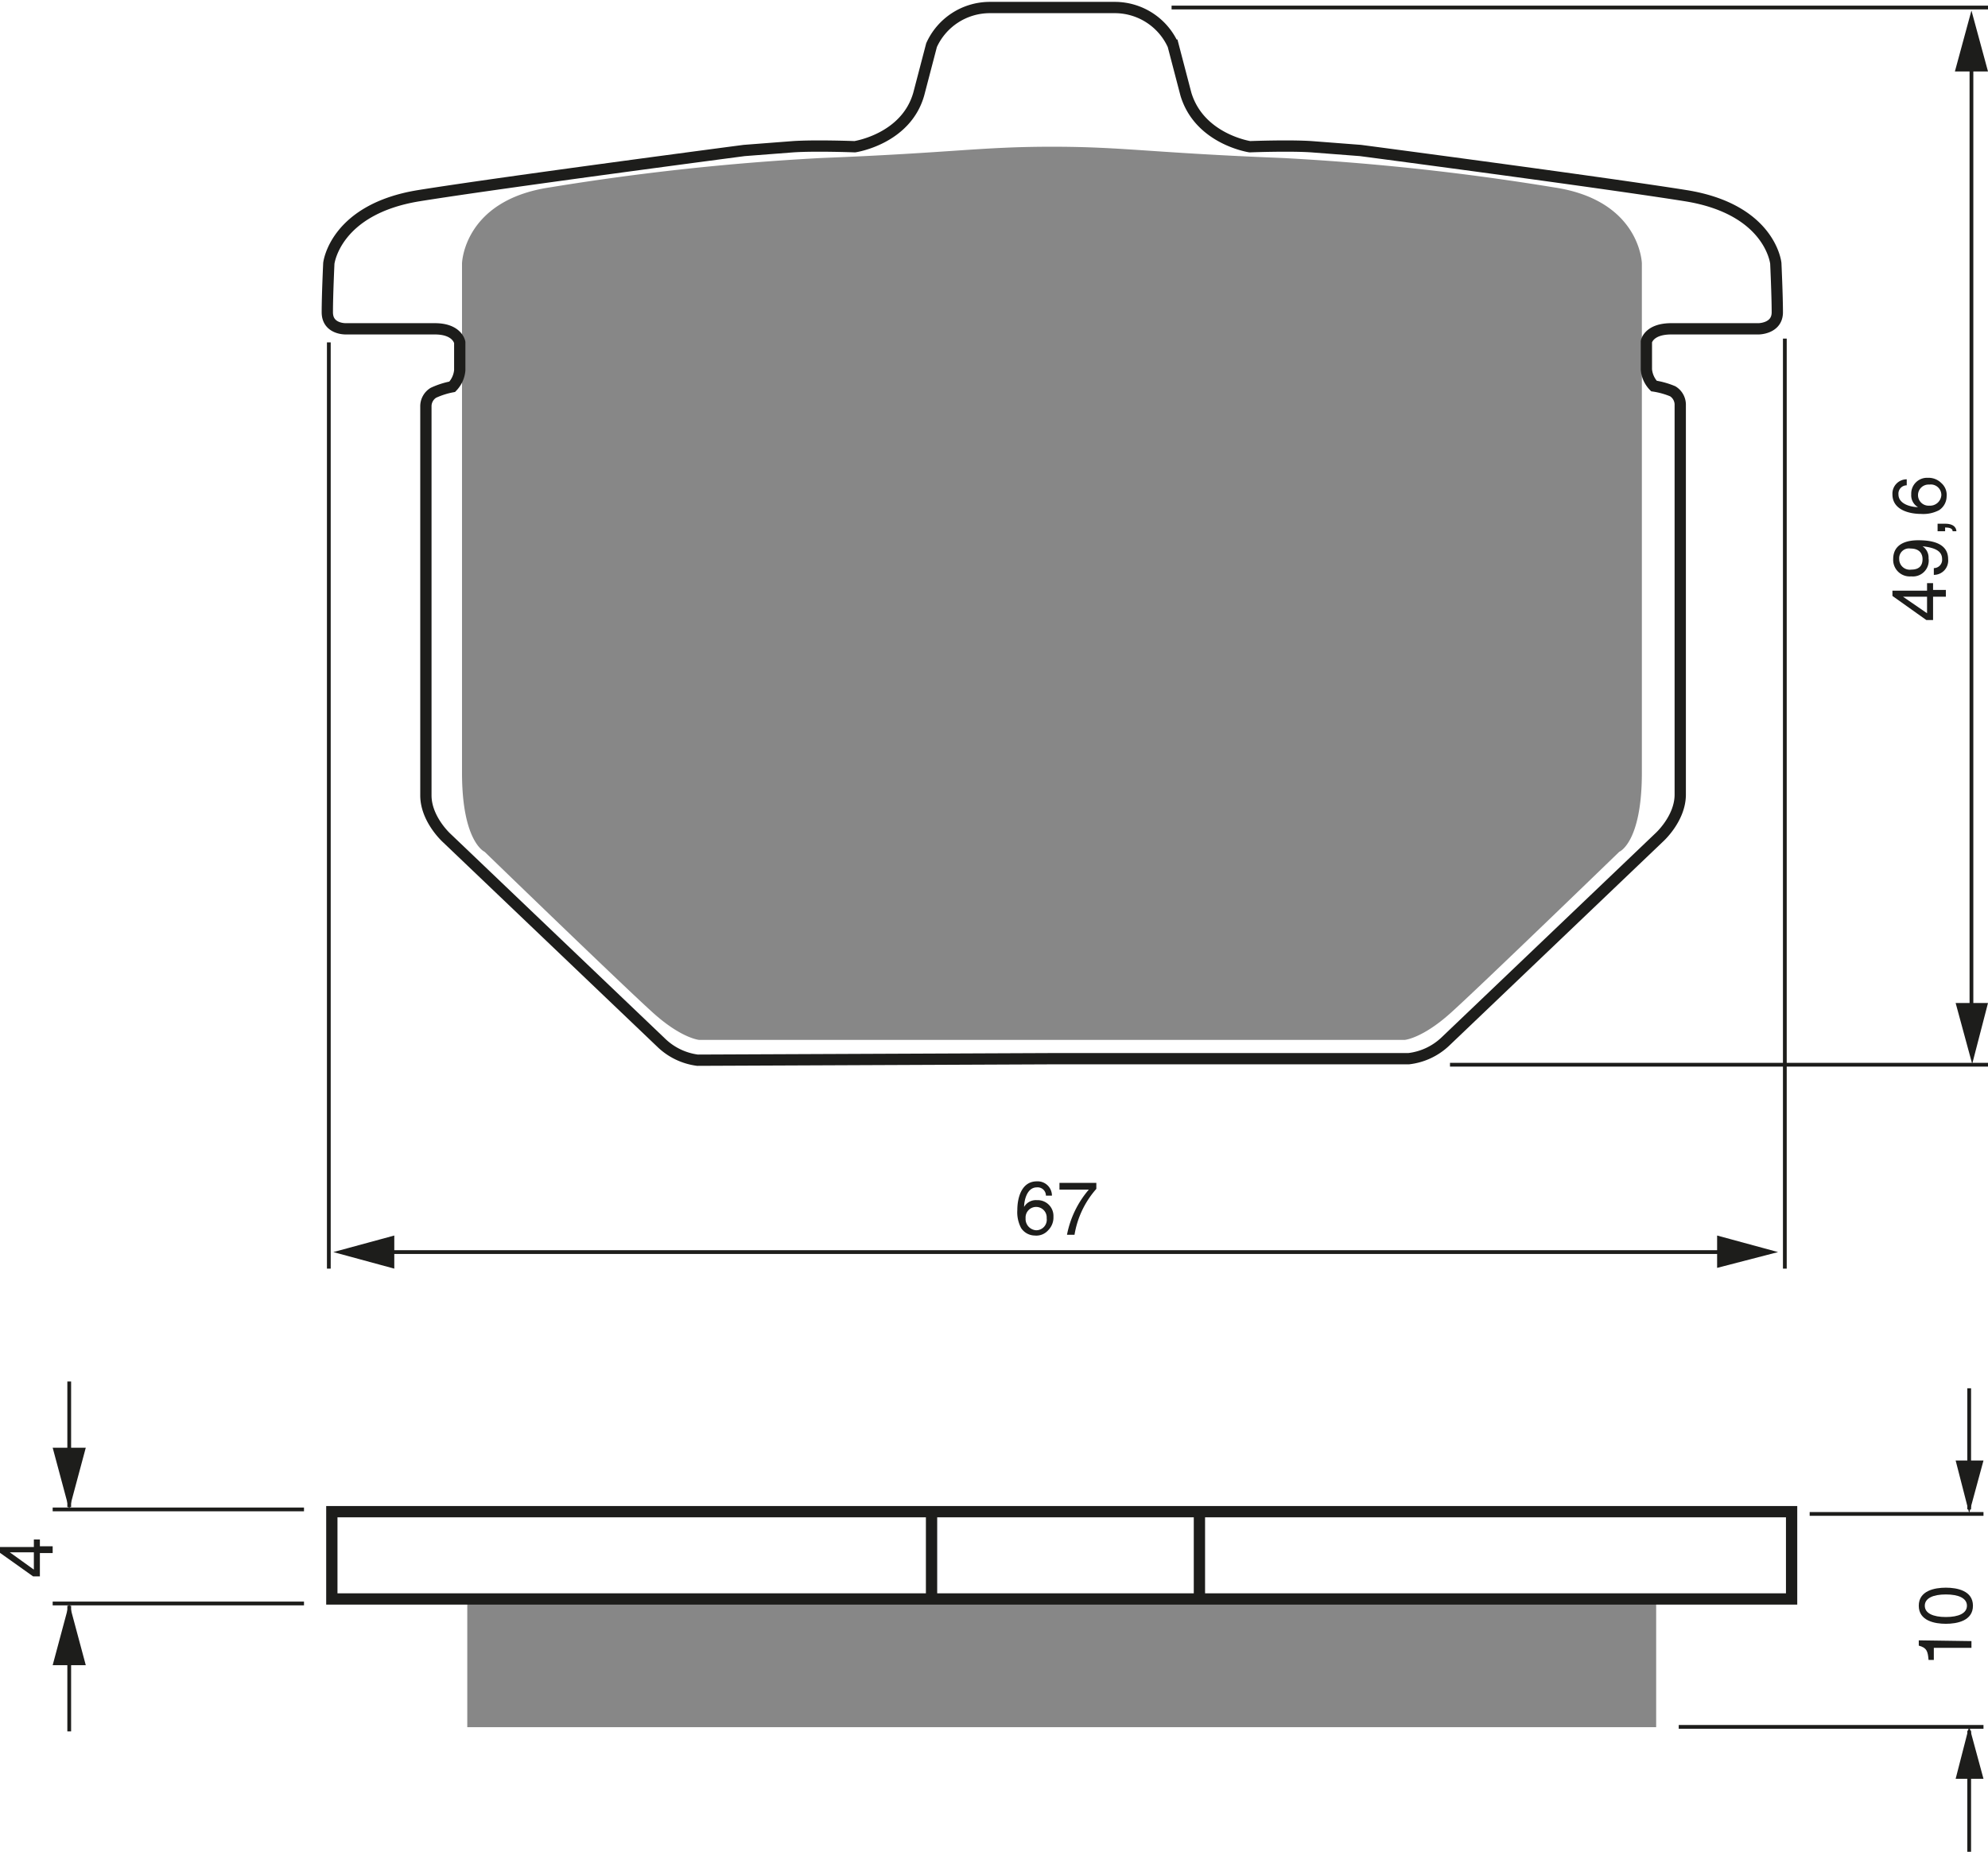
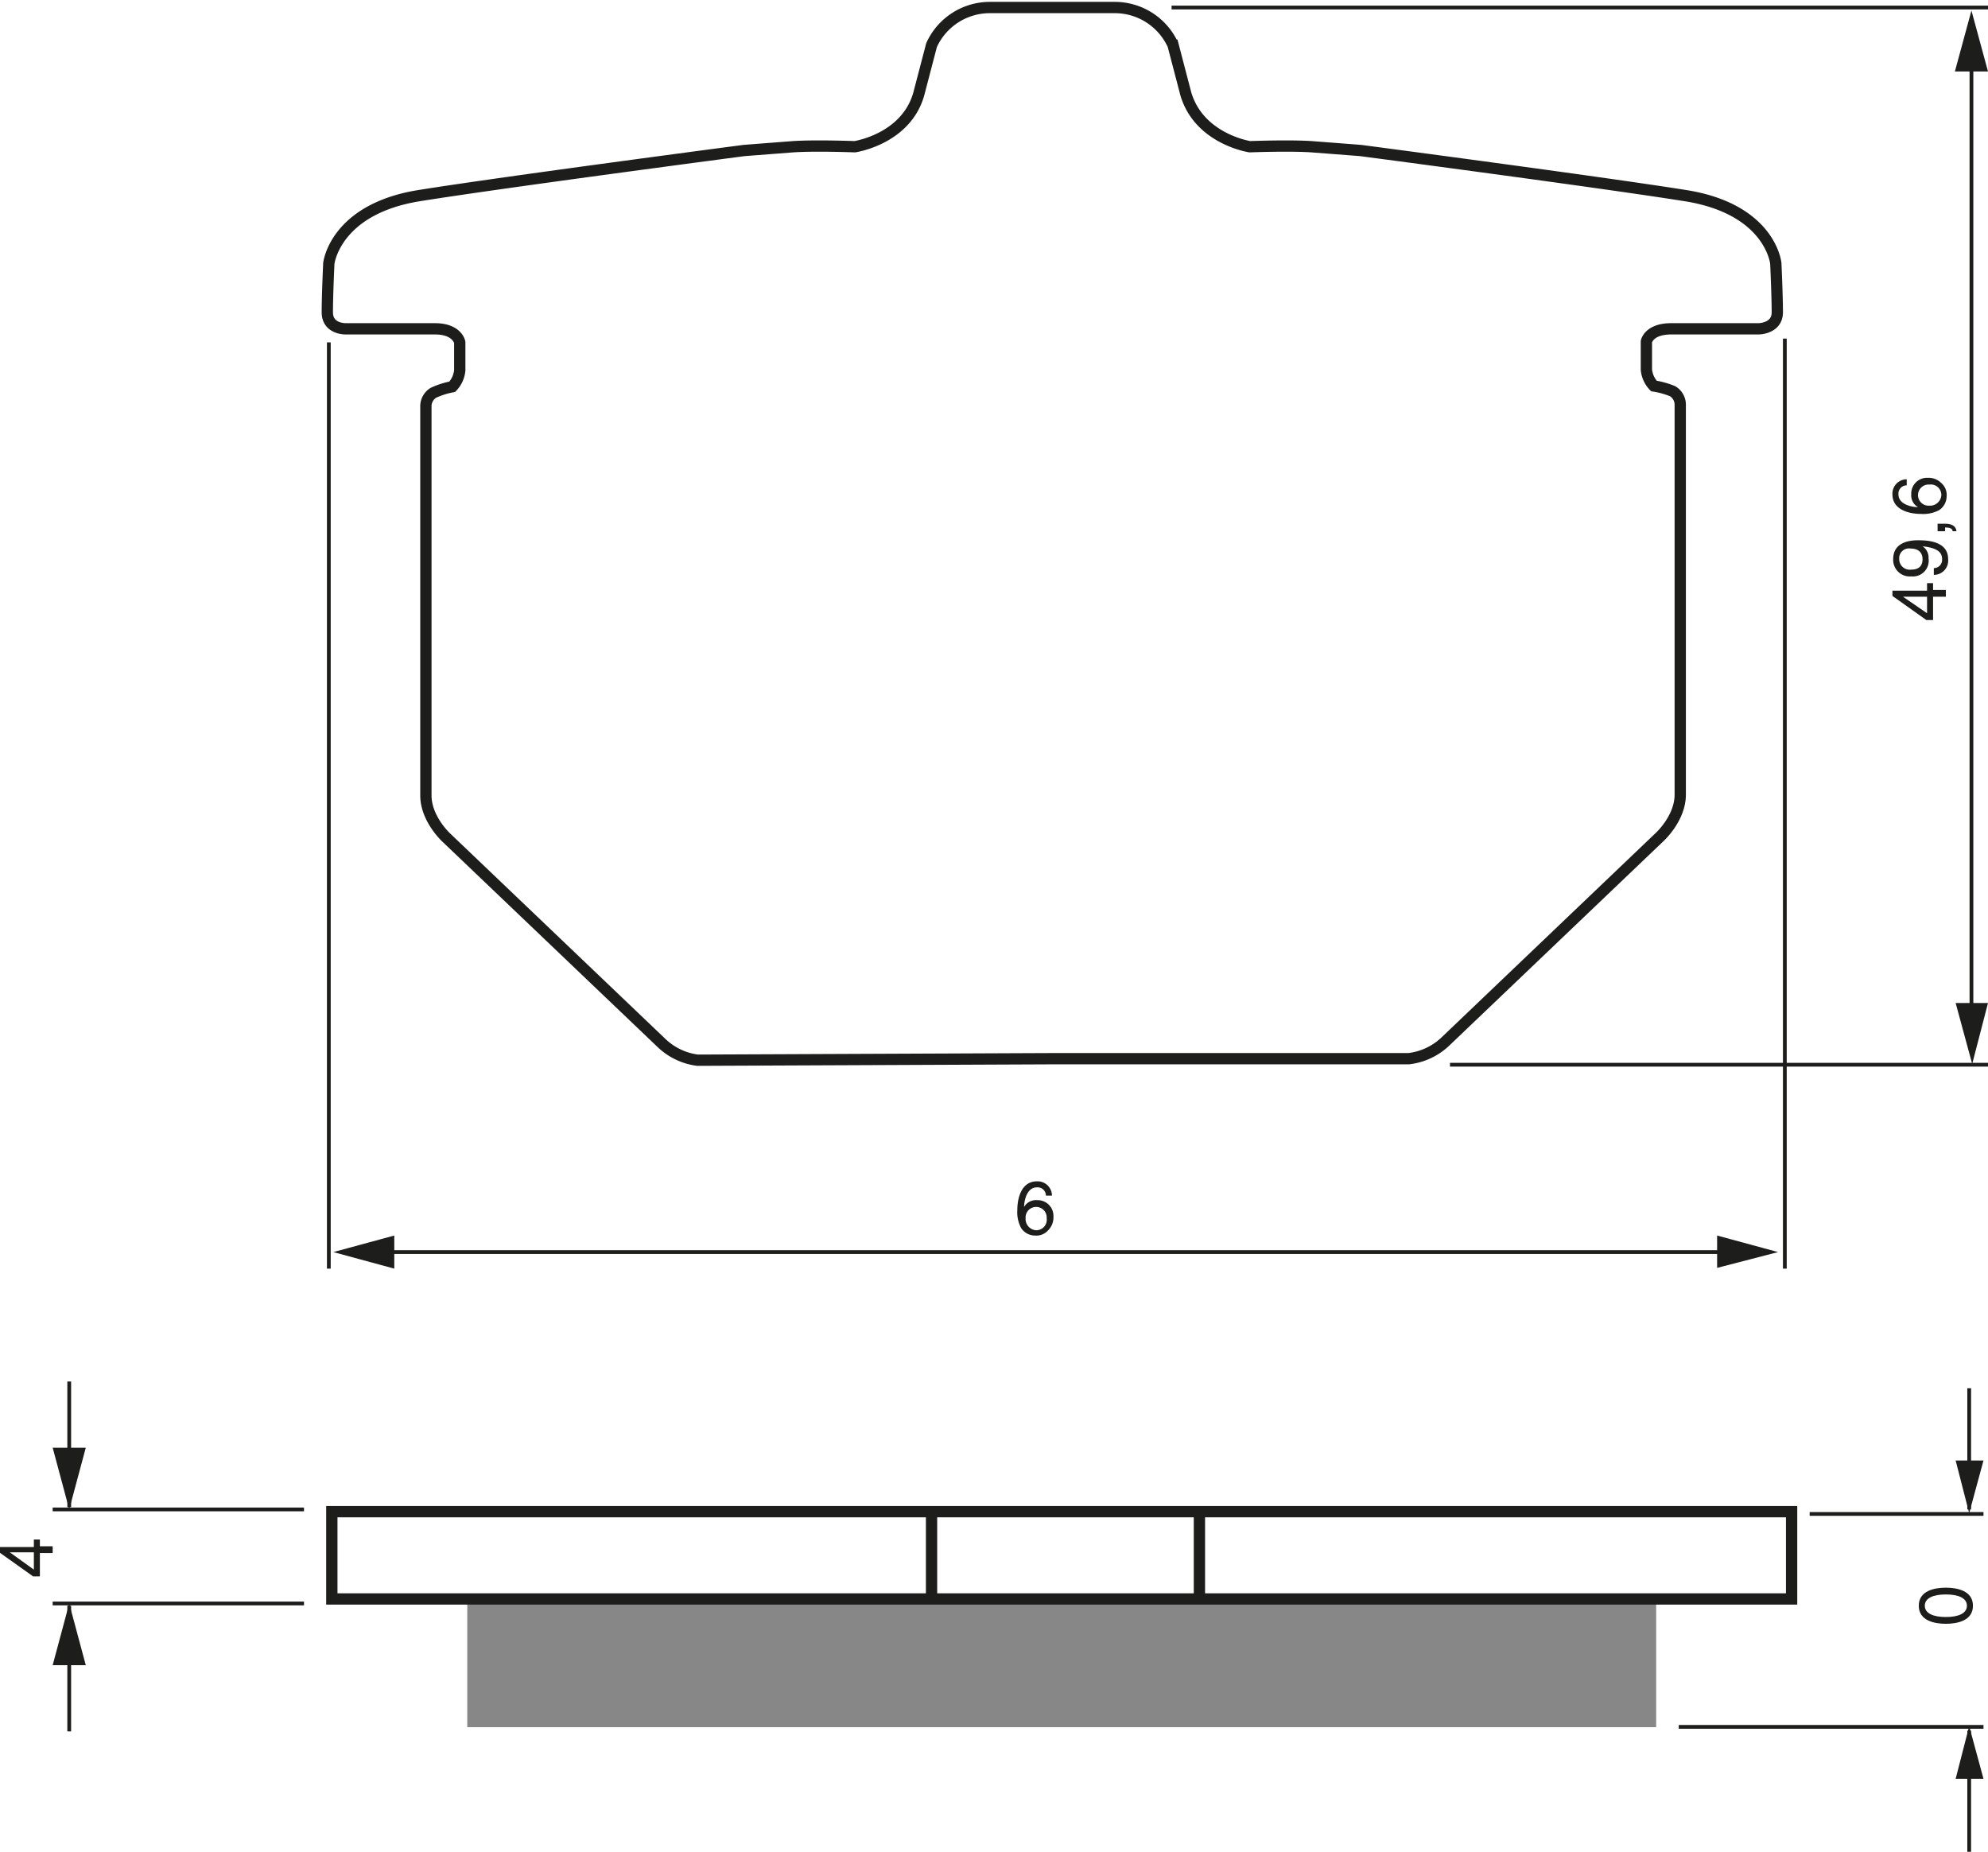
<svg xmlns="http://www.w3.org/2000/svg" width="2642" height="2461" viewBox="0 0 264.2 246.1">
  <defs>
    <style>.a{fill:#878787;}.b,.d{fill:none;stroke:#1d1d1b;}.b{stroke-width:0.5px;}.c{fill:#1d1d1b;}.d{stroke-width:1.5px;}</style>
  </defs>
  <title>079</title>
  <rect width="100%" height="100%" fill="white" />
-   <path class="a" d="M287,249.9h47s2.3-.2,6-3.5,22.5-21.5,22.5-21.5,3-1.2,3-10.5V146.7s-.2-8.4-11.7-10.1a331.3,331.3,0,0,0-36-3.9c-17.7-.7-21.2-1.5-30.7-1.5s-13,.8-30.7,1.5a331.3,331.3,0,0,0-36,3.9c-11.5,1.7-11.7,10.1-11.7,10.1v67.7c0,9.2,3,10.5,3,10.5s18.8,18.2,22.5,21.5,6,3.5,6,3.5Z" transform="translate(-147.3 -111.7)" />
  <line class="b" x1="43.7" y1="45.5" x2="43.7" y2="168.6" />
  <line class="b" x1="237.2" y1="45" x2="237.2" y2="168.6" />
  <line class="b" x1="50.7" y1="166.4" x2="229.6" y2="166.4" />
  <polygon class="c" points="228.2 168.5 236.3 166.4 228.2 164.2 228.2 168.5" />
  <polygon class="c" points="52.4 164.2 44.3 166.4 52.4 168.6 52.4 164.2" />
  <line class="b" x1="155.7" y1="1" x2="264.2" y2="1" />
  <line class="b" x1="192.7" y1="141.5" x2="264.2" y2="141.5" />
  <line class="b" x1="262" y1="6.5" x2="262" y2="134.7" />
  <polygon class="c" points="259.9 133.3 262.1 141.4 264.2 133.3 259.9 133.3" />
  <polygon class="c" points="264.2 9.5 262 1.4 259.8 9.5 264.2 9.5" />
  <path class="c" d="M404.2,190.1h1.7v.9h-1.7v3.1h-.9l-4.5-3.2v-.7h4.6v-1h.8Zm-.8,3.1V191h-3.2Z" transform="translate(-147.3 -111.7)" />
  <path class="c" d="M401.3,188.3a2.2,2.2,0,0,1-2.4-2.3c0-2.2,2.1-2.5,3.3-2.5s4,.1,4,2.5a1.9,1.9,0,0,1-1.9,2.1v-.9a1.1,1.1,0,0,0,1.1-1.2c0-1-.8-1.5-2.6-1.7h0a1.8,1.8,0,0,1,.8,1.6A2.1,2.1,0,0,1,401.3,188.3Zm-.1-3.7a1.3,1.3,0,0,0-1.5,1.4,1.4,1.4,0,0,0,1.6,1.4c1.3,0,1.5-.8,1.5-1.4S402.5,184.6,401.2,184.6Z" transform="translate(-147.3 -111.7)" />
  <path class="c" d="M404.8,182.3v-1h1c1.4,0,1.5.8,1.5,1h-.5c0-.4-.5-.5-1-.5v.5Z" transform="translate(-147.3 -111.7)" />
  <path class="c" d="M400.7,176.2a1.1,1.1,0,0,0-1.1,1.2c0,1.4,1.9,1.7,2.6,1.7h0a1.8,1.8,0,0,1-.9-1.7,2.1,2.1,0,0,1,2.2-2.2,2.4,2.4,0,0,1,1.8.7,2.1,2.1,0,0,1,.7,1.8,2.2,2.2,0,0,1-1,1.8,4.5,4.5,0,0,1-2.4.5c-1.5,0-3.8-.5-3.8-2.6a1.9,1.9,0,0,1,1.9-2Zm4.6,1.3a1.4,1.4,0,0,0-1.6-1.4,1.4,1.4,0,0,0-1.5,1.4,1.4,1.4,0,0,0,1.5,1.4A1.5,1.5,0,0,0,405.3,177.5Z" transform="translate(-147.3 -111.7)" />
  <path class="c" d="M286.3,270.6a1.1,1.1,0,0,0-1.2-1.1c-1.4,0-1.7,1.9-1.7,2.6h0a1.8,1.8,0,0,1,1.7-.9,2.1,2.1,0,0,1,2.2,2.2,2.4,2.4,0,0,1-.7,1.8,2.1,2.1,0,0,1-1.8.7,2.2,2.2,0,0,1-1.8-1,4.5,4.5,0,0,1-.5-2.4c0-1.5.5-3.8,2.6-3.8a1.9,1.9,0,0,1,2,1.9Zm-1.3,4.6a1.4,1.4,0,0,0,1.4-1.6,1.4,1.4,0,0,0-1.4-1.5,1.4,1.4,0,0,0-1.4,1.5A1.5,1.5,0,0,0,285,275.2Z" transform="translate(-147.3 -111.7)" />
-   <path class="c" d="M288.1,268.9h4.9v.8a12.2,12.2,0,0,0-2.9,6.1h-1a13,13,0,0,1,2.9-6h-3.9Z" transform="translate(-147.3 -111.7)" />
  <line class="d" x1="123.8" y1="201.1" x2="123.8" y2="212.8" />
  <line class="d" x1="159.4" y1="201.1" x2="159.4" y2="212.8" />
  <path class="c" d="M152.6,317.2h1.7v.9h-1.7v3.1h-.9l-4.5-3.2v-.7h4.6v-1h.8Zm-.8,3.1v-2.3h-3.2Z" transform="translate(-147.3 -111.7)" />
  <line class="b" x1="261.7" y1="200.6" x2="261.7" y2="184.5" />
  <polygon class="c" points="259.9 194.1 261.7 201.1 263.6 194.1 259.9 194.1" />
  <line class="b" x1="261.7" y1="230" x2="261.7" y2="246.1" />
  <polygon class="c" points="259.9 236.4 261.7 229.4 263.6 236.4 259.9 236.4" />
  <line class="b" x1="240.5" y1="201.2" x2="263.6" y2="201.2" />
  <line class="b" x1="223.1" y1="229.5" x2="263.6" y2="229.5" />
-   <path class="c" d="M409.3,329.8v.9h-5v1.6h-.7c-.1-1.1-.2-1.6-1.3-1.9v-.7Z" transform="translate(-147.3 -111.7)" />
  <path class="c" d="M409.5,325.1c0,2-2.1,2.4-3.6,2.4s-3.6-.4-3.6-2.4,2.1-2.4,3.6-2.4S409.5,323.1,409.5,325.1Zm-6.4,0c0,1,1.1,1.5,2.8,1.5s2.8-.5,2.8-1.5-1.1-1.5-2.8-1.5S403.1,324.1,403.1,325.1Z" transform="translate(-147.3 -111.7)" />
  <line class="b" x1="40.4" y1="200.6" x2="7" y2="200.6" />
  <line class="b" x1="40.4" y1="213.1" x2="7" y2="213.1" />
  <line class="b" x1="9.2" y1="200.3" x2="9.2" y2="183.6" />
  <polygon class="c" points="7 192.4 9.2 200.6 11.4 192.4 7 192.4" />
  <line class="b" x1="9.2" y1="213.4" x2="9.2" y2="230.1" />
  <polygon class="c" points="7 221.3 9.2 213.1 11.4 221.3 7 221.3" />
  <path class="d" d="M287,252.4h47.5a8.5,8.5,0,0,0,4.8-2.2l28.5-27.2s2.8-2.5,2.8-5.7V165.4a2.1,2.1,0,0,0-1-1.7,10.7,10.7,0,0,0-2.5-.7,3.6,3.6,0,0,1-1-2.2v-3.7s.3-1.7,3.3-1.7H381s2.5,0,2.5-2.2-.2-6.5-.2-6.5-.7-7.2-12-9-43.2-6-43.2-6l-6.5-.5c-3-.2-8.2,0-8.2,0s-6.7-1-8.5-7l-1.7-6.5a8.5,8.5,0,0,0-7.7-5H278.8a8.5,8.5,0,0,0-7.7,5l-1.7,6.5c-1.7,6-8.5,7-8.5,7s-5.2-.2-8.2,0l-6.5.5s-32,4.2-43.2,6-12,9-12,9-.2,4.2-.2,6.5,2.5,2.2,2.5,2.2h11.8c3,0,3.3,1.8,3.3,1.8v3.7a3.6,3.6,0,0,1-1,2.2,10.7,10.7,0,0,0-2.5.8,2.1,2.1,0,0,0-1,1.8v51.7c0,3.2,2.8,5.7,2.8,5.7l28.5,27.2a8.5,8.5,0,0,0,4.8,2.3Z" transform="translate(-147.3 -111.7)" />
  <rect class="a" x="62.1" y="212.6" width="158" height="16.94" />
  <rect class="d" x="44.1" y="200.9" width="194" height="11.6" />
</svg>